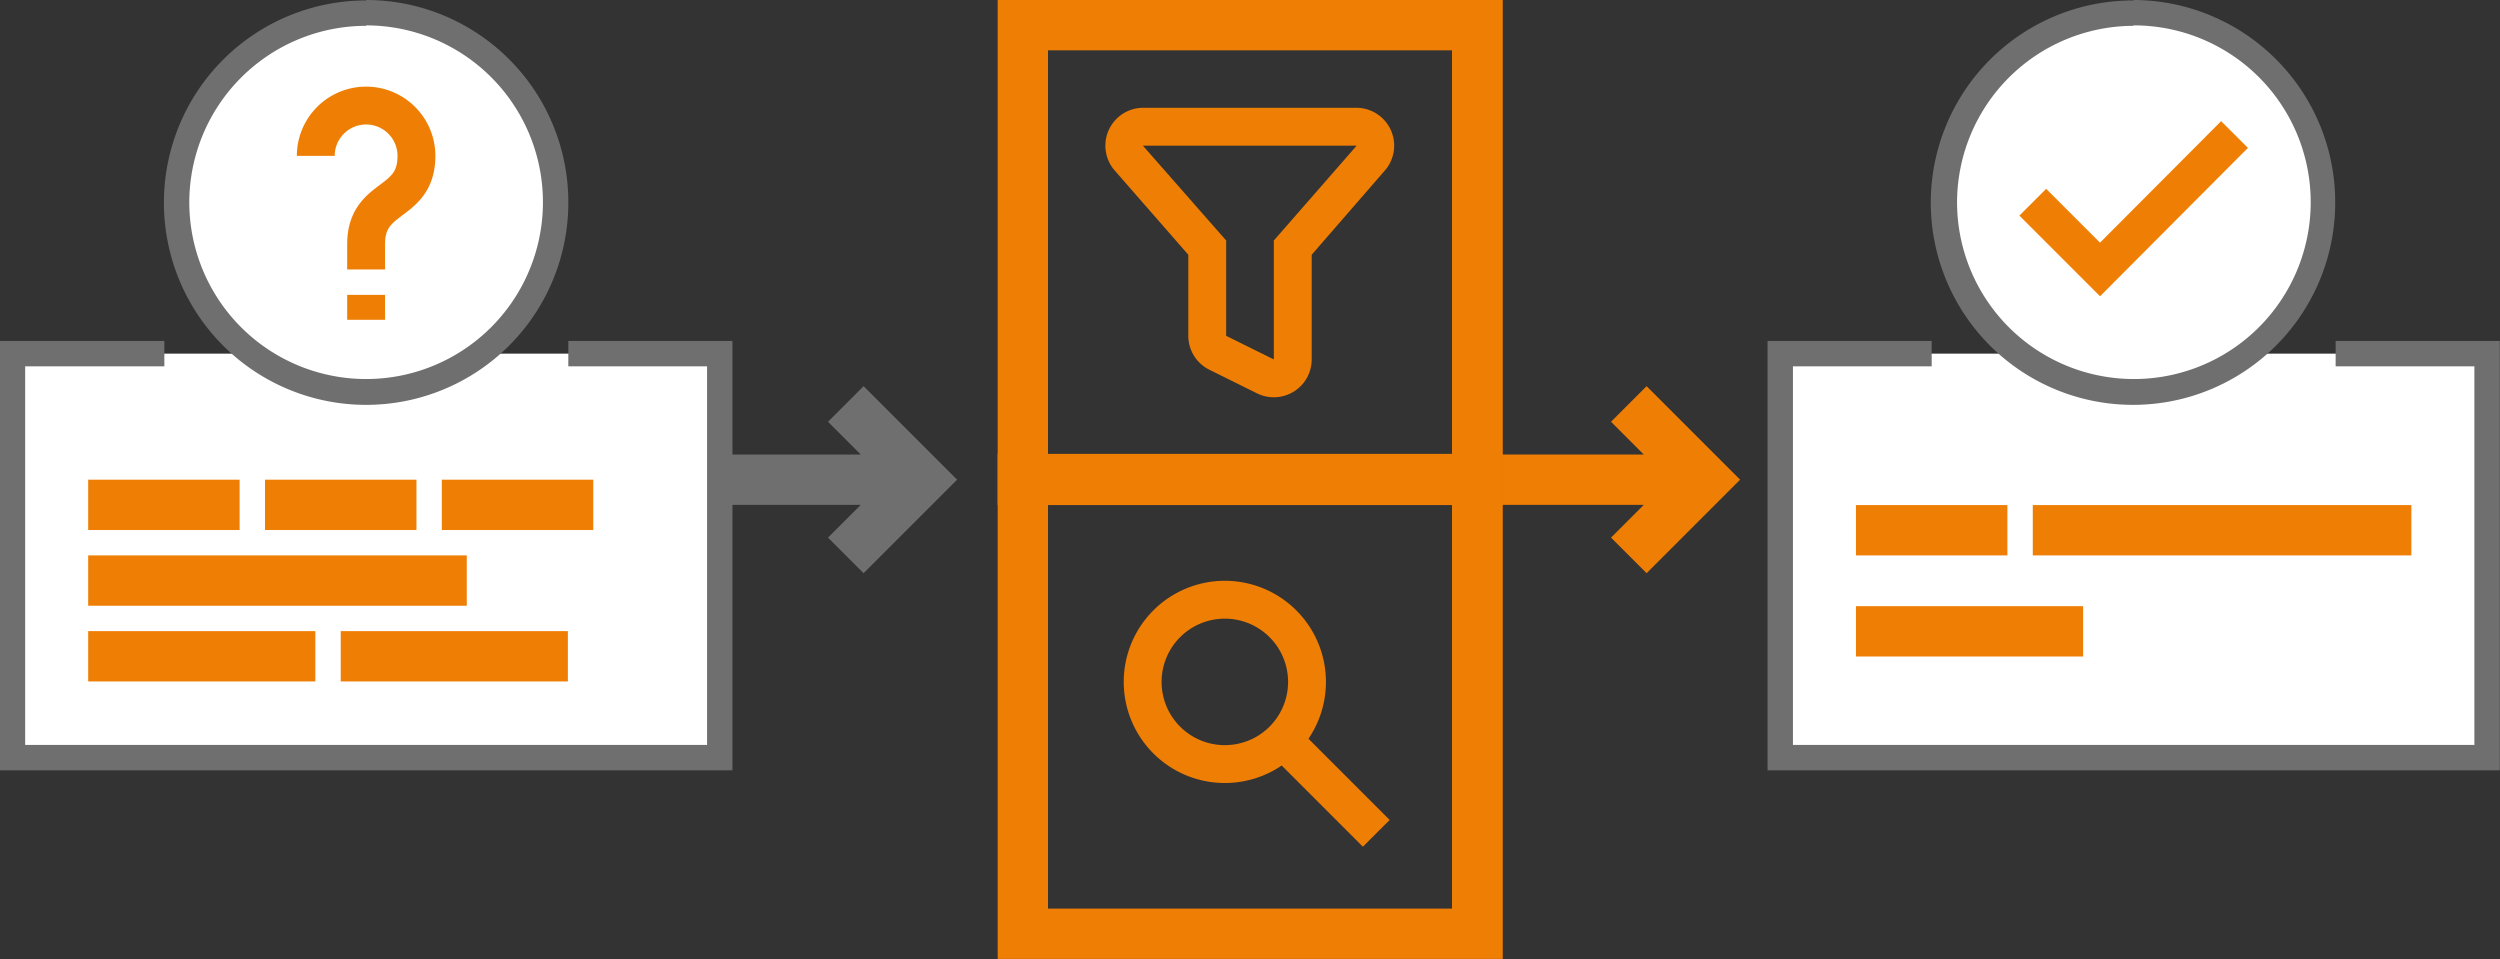
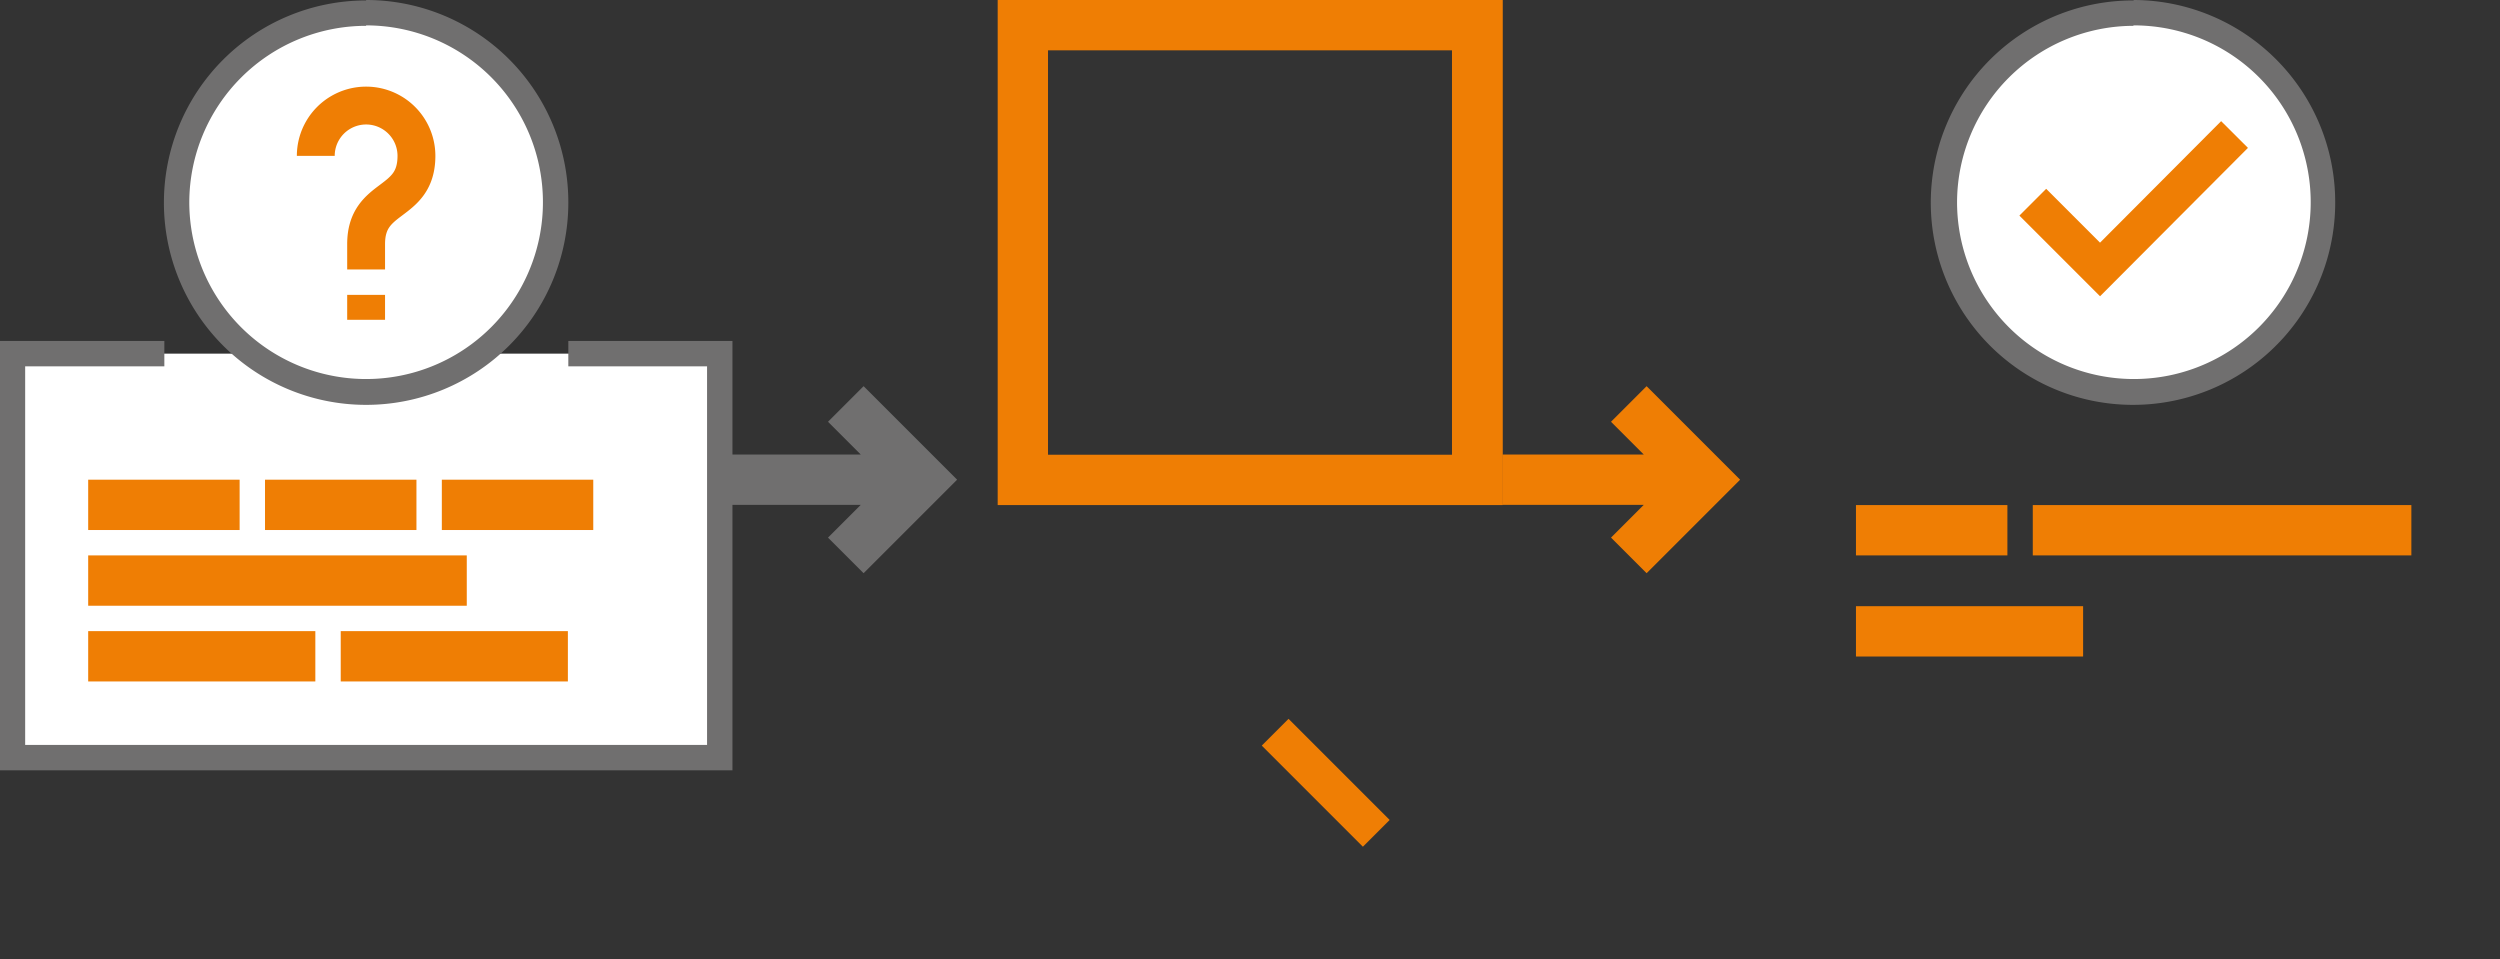
<svg xmlns="http://www.w3.org/2000/svg" viewBox="0 0 561.3 215.4">
  <rect x="0" y="0" width="561.3" height="215.4" fill="#333333" stroke="none" />
  <g data-name="Layer 2">
    <g data-name="Layer 1">
      <path fill="#fff" stroke="#706f6f" stroke-miterlimit="10" stroke-width="5.7" d="M36.9 79.4H2.8v90.7h158.8V79.4h-34" />
      <path fill="#ef7e04" d="M19.8 107.7h34V119h-34zM59.5 107.7h34V119h-34zM99.2 107.7h34V119h-34zM19.8 141.7h51V153h-51zM76.5 141.7h51V153h-51zM19.8 124.7h85V136h-85z" />
      <path fill="#fff" d="M82.2 87.9a42.5 42.5 0 1142.5-42.6A42.6 42.6 0 0182.2 88z" />
      <path fill="#706f6f" d="M82.2 5.7a39.7 39.7 0 11-39.7 39.6A39.7 39.7 0 0182.2 5.8m0-5.7a45.4 45.4 0 1045.4 45.4A45.4 45.4 0 0082.2 0z" />
-       <path fill="#fff" stroke="#706f6f" stroke-miterlimit="10" stroke-width="5.7" d="M433.7 79.4h-34v90.7h158.7V79.4h-34" />
      <path fill="#ef7e04" d="M416.7 113.4h34v11.3h-34zM416.7 136.1h51v11.3h-51zM456.4 113.4h85v11.3h-85z" />
      <path fill="#fff" d="M479 87.9a42.5 42.5 0 1142.6-42.6A42.6 42.6 0 01479 88z" />
      <path fill="#706f6f" d="M479 5.7a39.7 39.7 0 11-39.6 39.6A39.7 39.7 0 01479 5.8m0-5.7a45.4 45.4 0 1045.3 45.4A45.4 45.4 0 00479.1 0z" />
      <path fill="#ef7e04" d="M326 11.3v90.8h-90.7V11.3H326M337.3 0H224v113.4h113.4V0z" />
-       <path fill="#ef7e04" d="M326 113.4V204h-90.7v-90.7H326m11.3-11.4H224v113.4h113.4V102z" />
      <path fill="none" stroke="#ef7e04" stroke-miterlimit="10" stroke-width="8.5" d="M82.2 66.2v5.6M70.9 35a11.3 11.3 0 1122.6 0c0 11.3-11.3 8.5-11.3 19.8v5.7" />
      <path fill="#fff" stroke="#ef7e04" stroke-miterlimit="10" stroke-width="8.5" d="M456.4 45.4l15.1 15.1 30.2-30.3" />
-       <path fill="#ef7e04" d="M304.6 32.7L286 54v26.7l-10.7-5.3V54l-18.7-21.3h48m0-8.5h-48a8.5 8.5 0 00-6.4 14l16.6 19v18.2a8.5 8.5 0 004.7 7.6l10.7 5.3a8.5 8.5 0 0012.3-7.6V57.2l16.5-19a8.5 8.5 0 00-6.4-14z" />
      <path fill="none" stroke="#706f6f" stroke-miterlimit="2" stroke-width="11.3" d="M161.6 107.7h45.3M189.9 90.7l17 17-17 17" />
      <path fill="none" stroke="#ef7e04" stroke-miterlimit="2" stroke-width="11.3" d="M337.3 107.7h45.4M365.7 90.7l17 17-17 17" />
-       <path fill="#ef7e04" d="M275 138.9a14.2 14.2 0 11-14.2 14.2 14.2 14.2 0 0114.2-14.2m0-8.5a22.7 22.7 0 1022.7 22.7 22.7 22.7 0 00-22.7-22.7z" />
      <path fill="none" stroke="#ef7e04" stroke-miterlimit="10" stroke-width="8.5" d="M286.3 164.4l22.7 22.7" />
    </g>
  </g>
</svg>